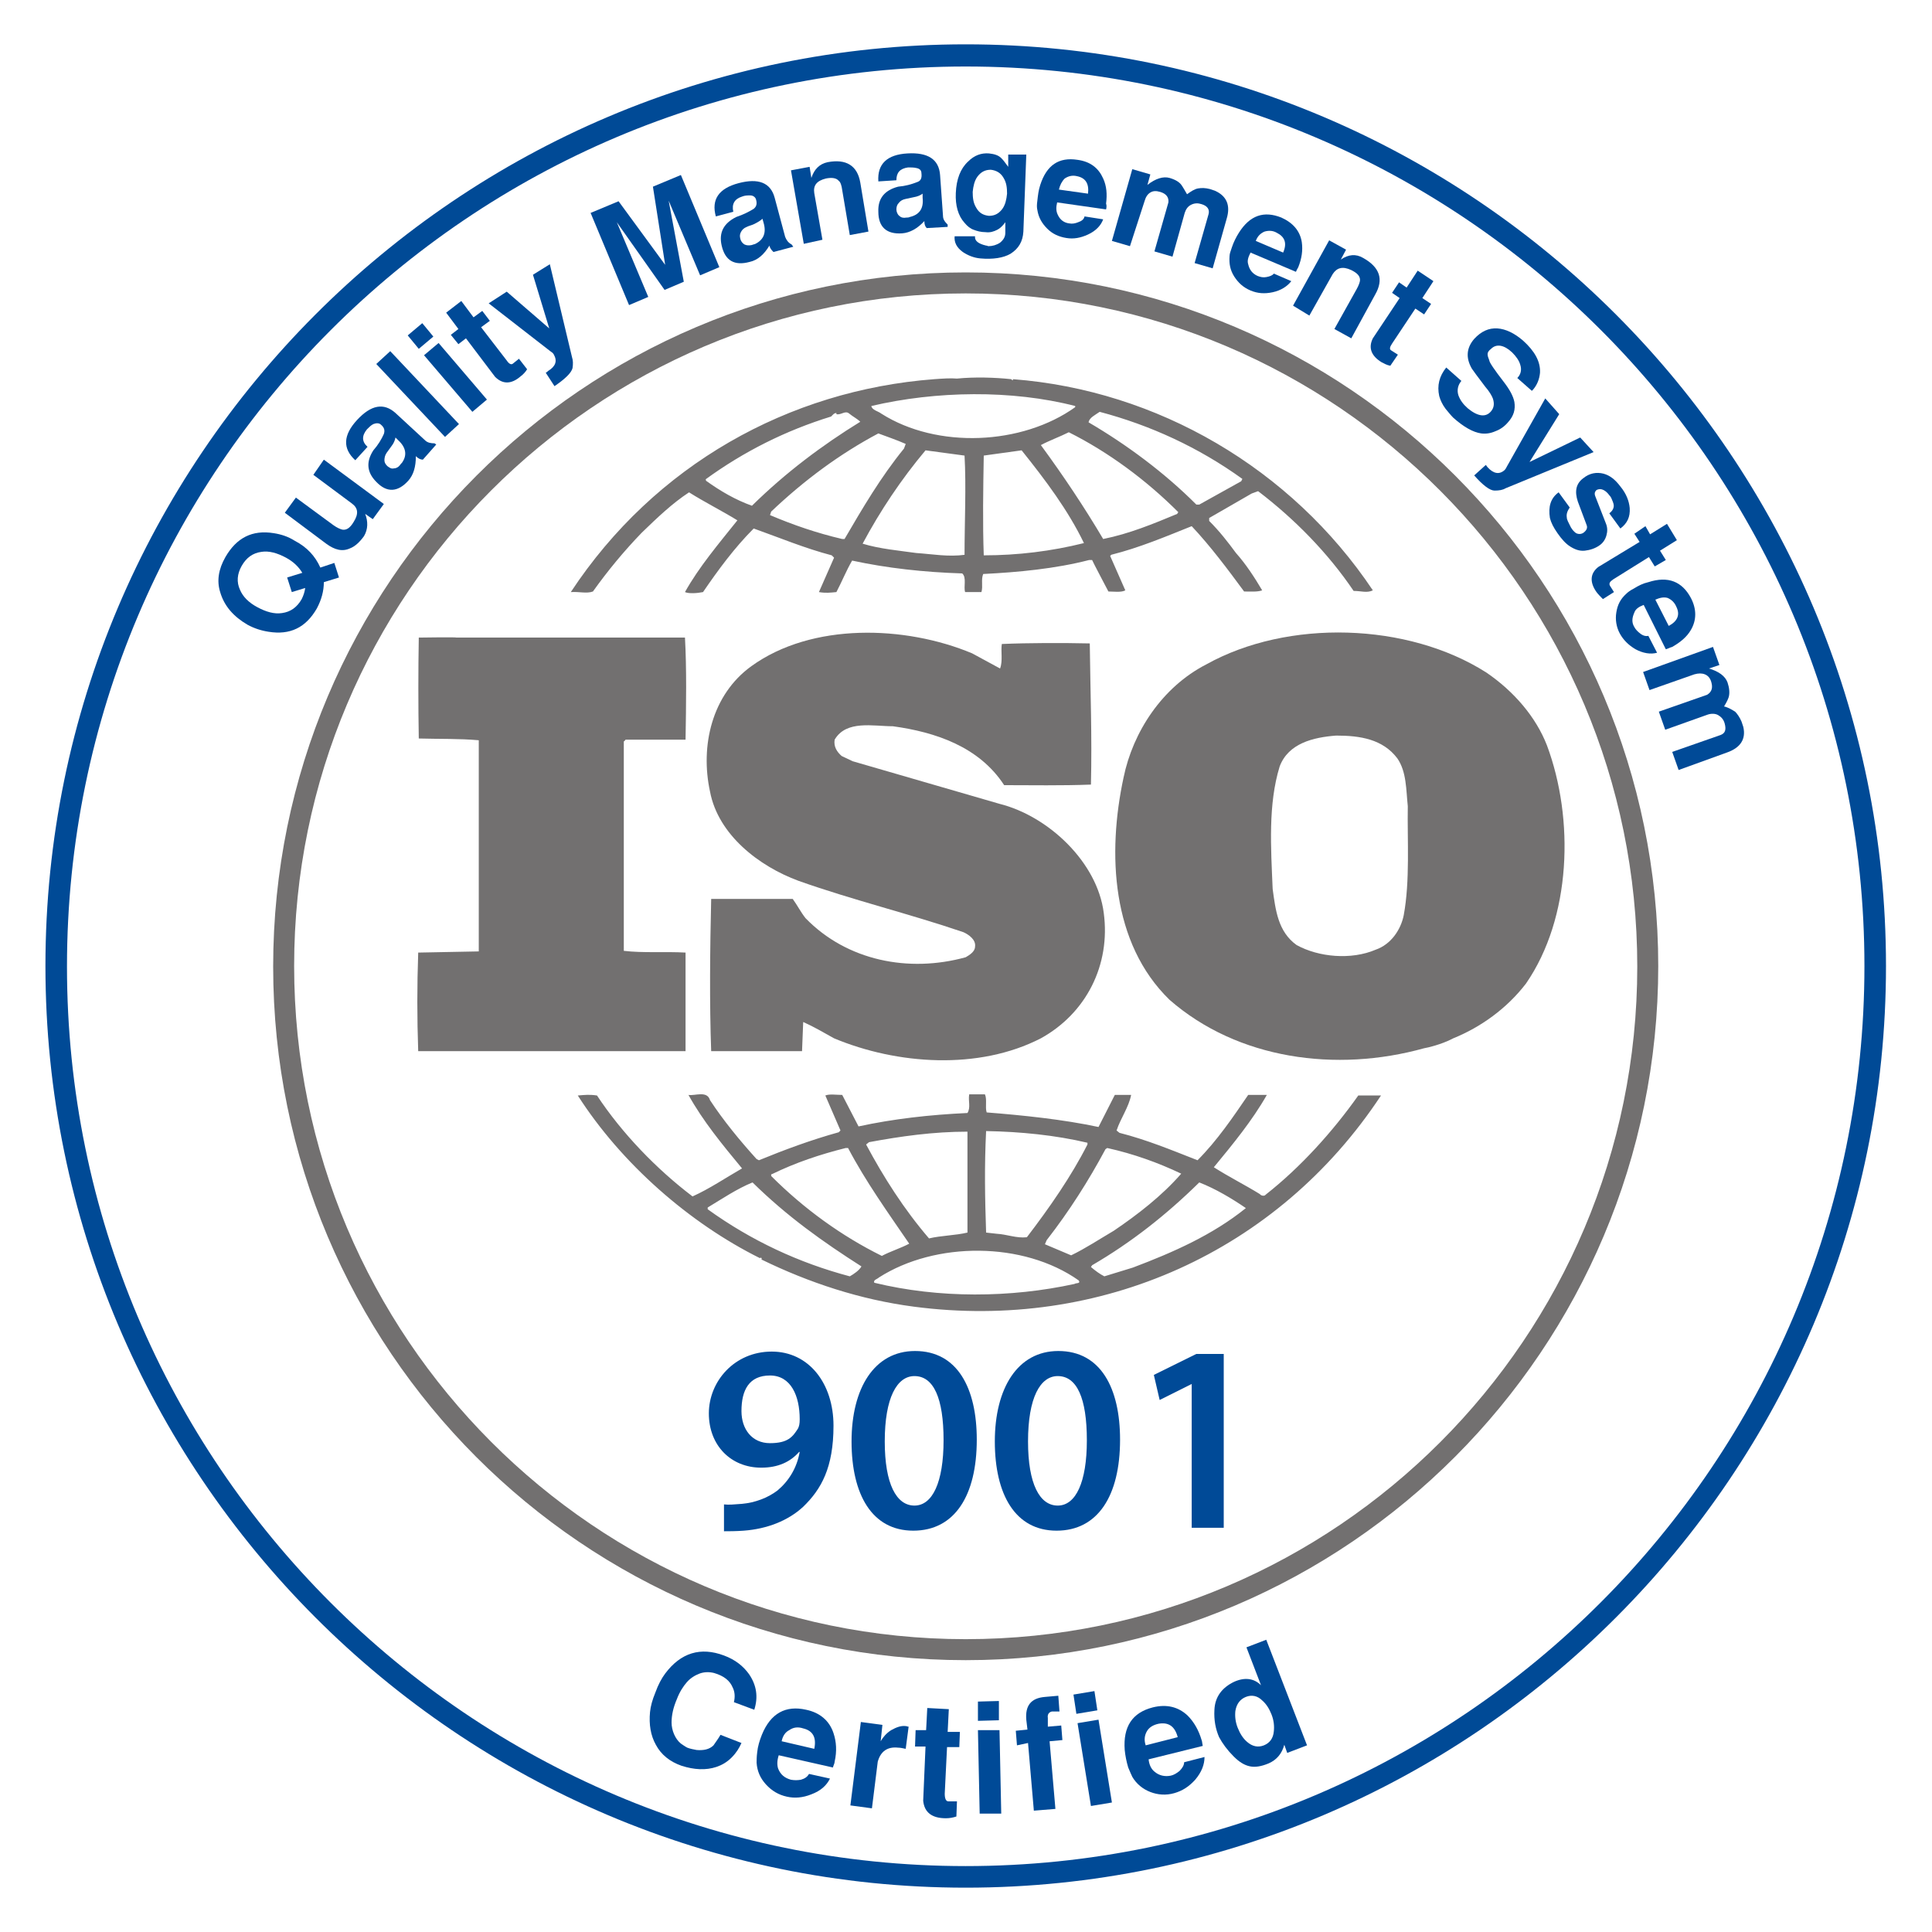
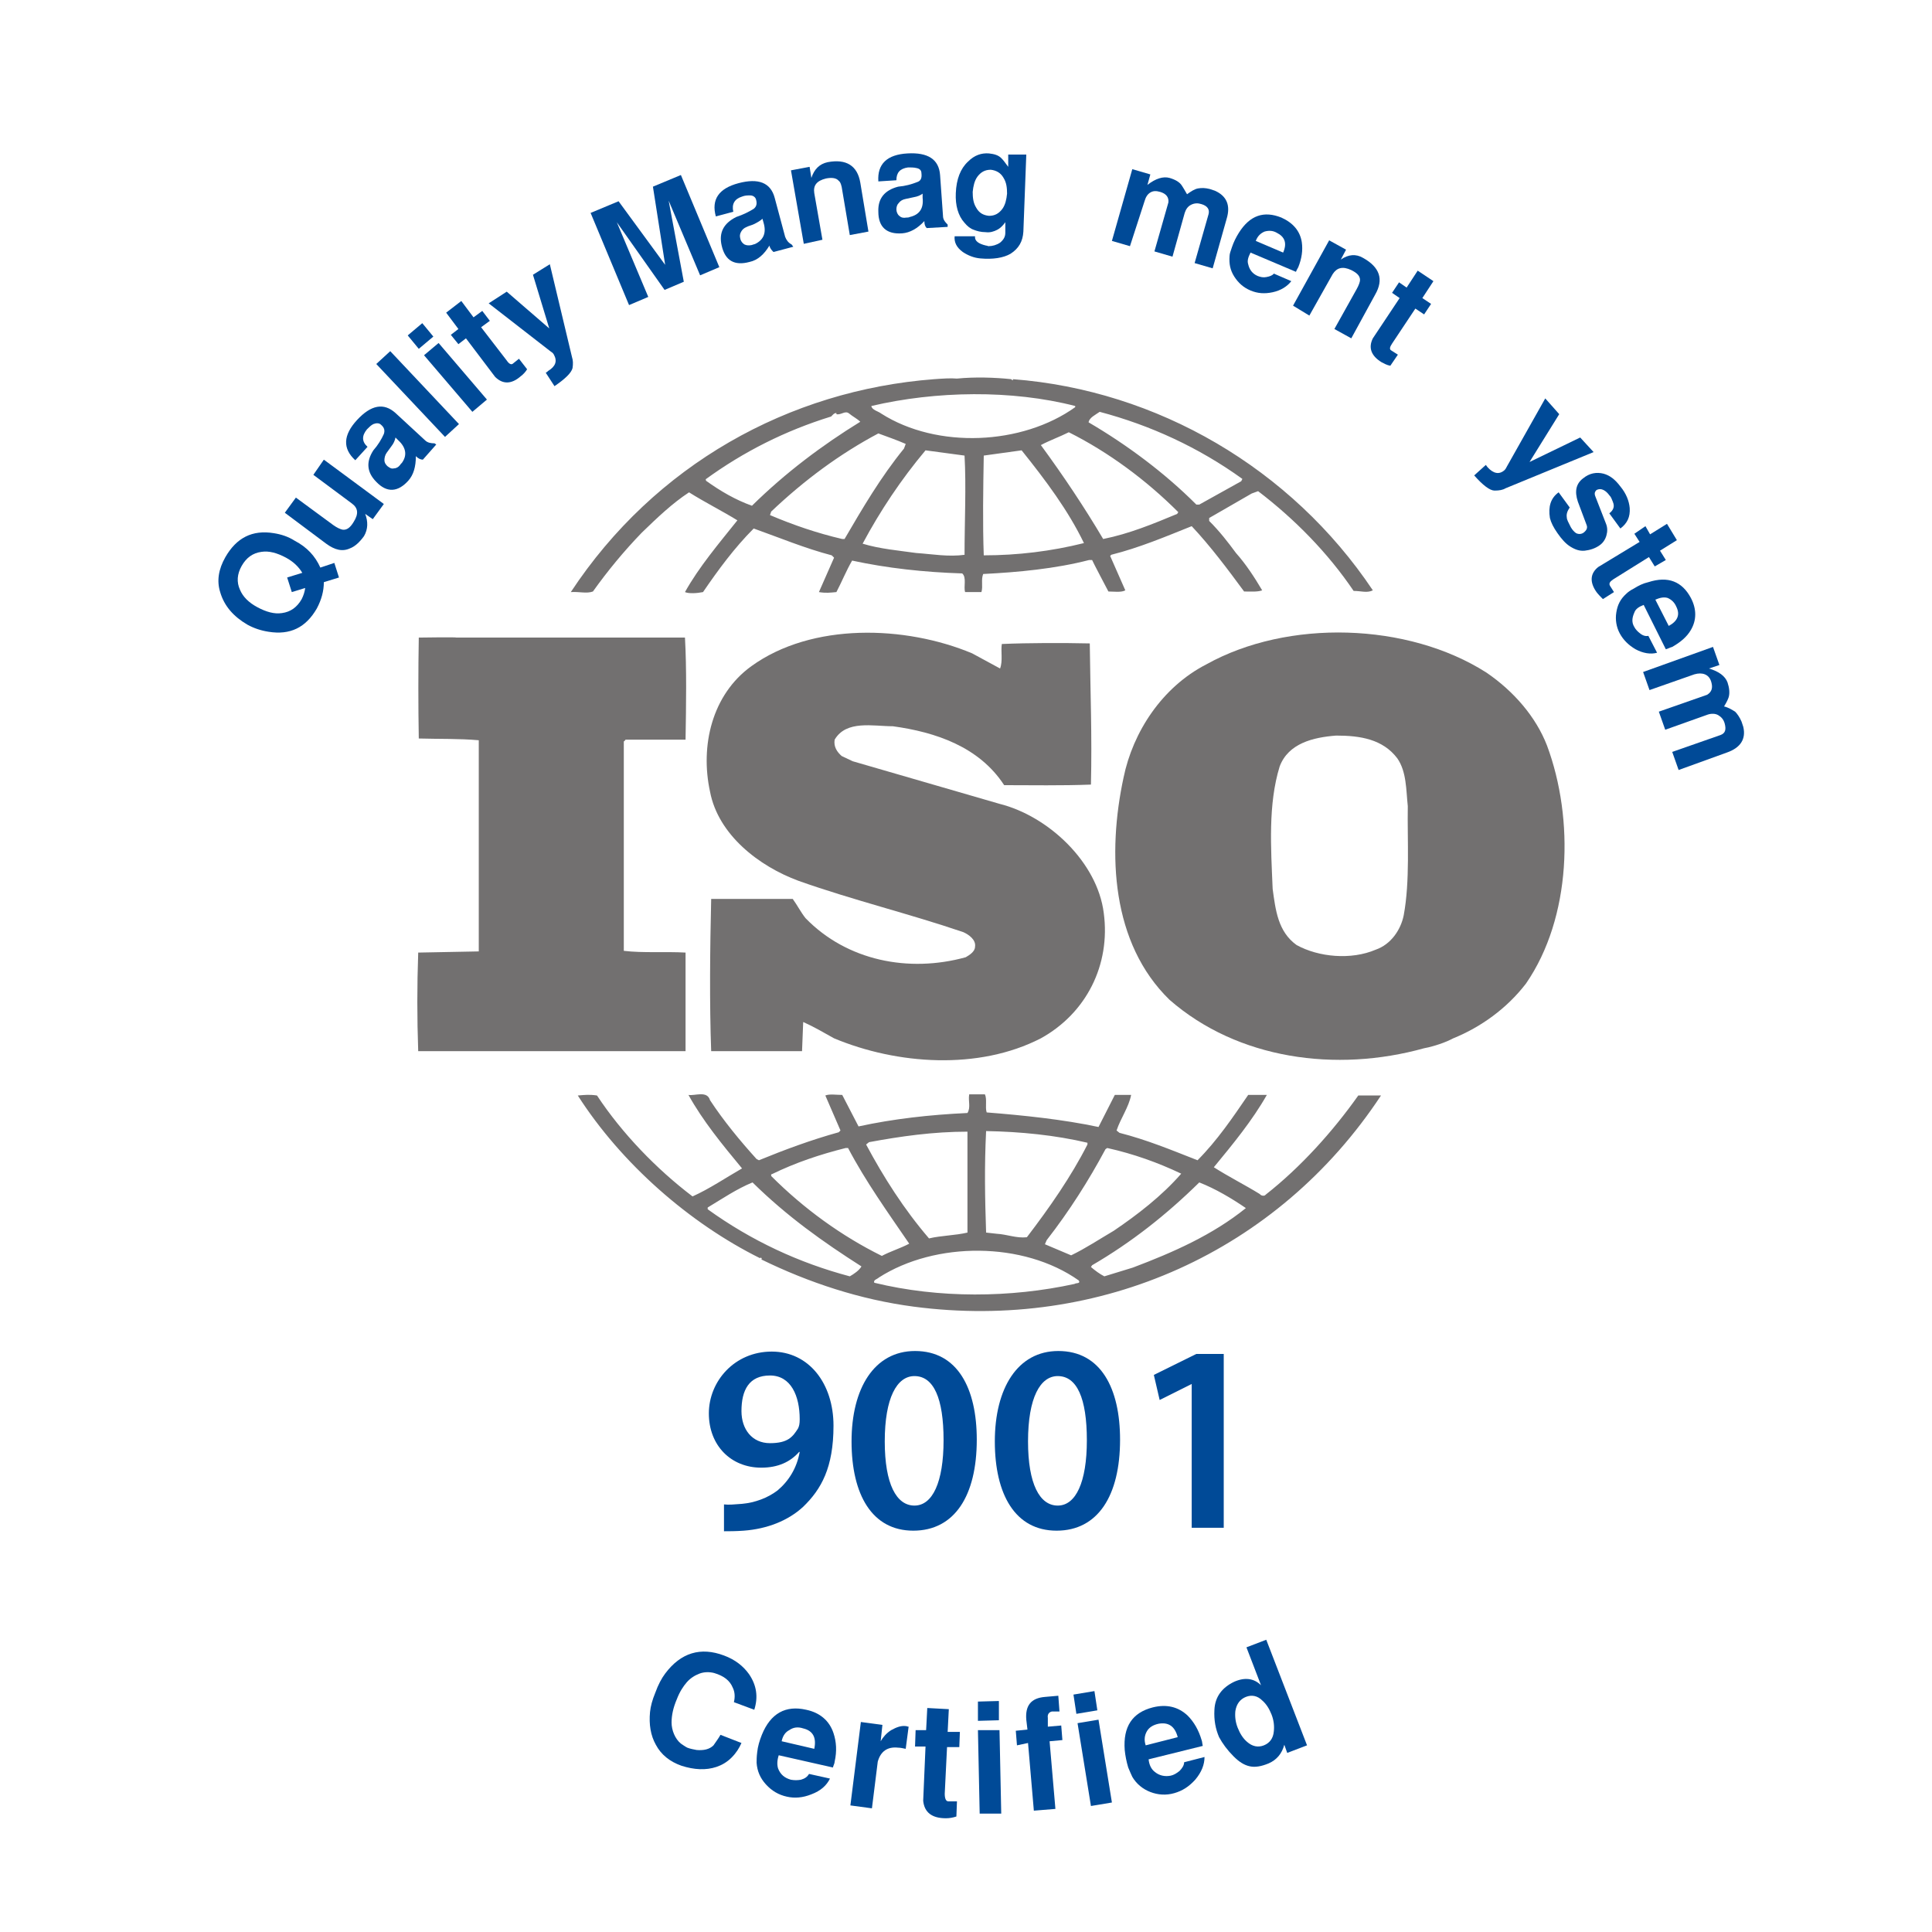
<svg xmlns="http://www.w3.org/2000/svg" width="151" height="151" viewBox="0 0 151 151" fill="none">
  <path d="M120.909 58.266C120.044 56.032 118.314 54.026 116.175 52.567C110.029 48.646 100.652 48.373 94.278 51.929C90.819 53.707 88.542 57.218 87.814 60.774C86.539 66.701 86.858 73.722 91.41 78.144C96.737 82.795 104.43 83.843 111.304 81.928C111.623 81.883 112.67 81.609 113.398 81.245L113.58 81.153C115.72 80.287 117.768 78.828 119.27 76.868C122.821 71.716 123.049 64.011 120.909 58.266ZM109.711 71.534C109.483 72.673 108.709 73.813 107.525 74.223C105.614 75.044 103.064 74.816 101.334 73.859C99.878 72.81 99.695 71.123 99.468 69.482C99.331 66.245 99.104 62.871 100.014 59.908C100.697 58.084 102.655 57.628 104.43 57.491C106.296 57.491 108.072 57.765 109.21 59.269C109.938 60.318 109.893 61.731 110.029 63.008C109.984 65.652 110.211 68.844 109.711 71.534Z" fill="#727070" />
  <path d="M53.581 74.451C52.033 74.36 50.258 74.497 48.755 74.315V57.947C48.801 57.947 48.892 57.81 48.892 57.81H53.581C53.626 55.12 53.672 52.248 53.535 49.832H35.69C35.69 49.786 32.731 49.832 32.731 49.832C32.686 52.294 32.686 55.212 32.731 57.719C34.324 57.765 35.872 57.719 37.42 57.856V74.36C37.374 74.36 32.686 74.451 32.686 74.451C32.594 77.05 32.594 79.558 32.686 82.156H53.581V74.451Z" fill="#727070" />
  <path d="M106.16 85.621C104.157 88.448 101.653 91.229 98.922 93.372C98.831 93.509 98.558 93.463 98.466 93.326C97.283 92.597 96.008 91.959 94.87 91.229C96.372 89.405 97.875 87.582 99.013 85.576H97.556C96.372 87.308 95.143 89.132 93.596 90.682C91.501 89.861 89.635 89.086 87.495 88.539L87.268 88.357C87.586 87.399 88.224 86.533 88.406 85.576H87.131L85.857 88.083C83.08 87.491 79.984 87.171 77.116 86.944C76.98 86.533 77.162 85.941 76.98 85.53H75.75C75.659 86.077 75.887 86.533 75.614 86.989C72.655 87.126 69.832 87.445 67.101 88.038L65.826 85.576C65.371 85.576 64.825 85.485 64.506 85.621L65.69 88.357L65.553 88.494C63.414 89.086 61.32 89.861 59.317 90.682L59.135 90.591C57.814 89.132 56.54 87.582 55.493 85.986C55.265 85.211 54.309 85.667 53.808 85.576C54.946 87.627 56.449 89.451 57.996 91.32C56.722 92.05 55.447 92.916 54.127 93.509C51.305 91.366 48.619 88.585 46.661 85.621C46.069 85.53 45.705 85.576 45.159 85.621C48.573 90.956 53.899 95.606 59.408 98.341C59.408 98.341 59.408 98.296 59.453 98.296C59.499 98.296 59.59 98.387 59.499 98.433C63.232 100.256 67.238 101.578 71.426 102.126C85.993 104.04 99.878 97.84 107.935 85.621C107.252 85.621 106.661 85.621 106.16 85.621ZM86.403 89.816L86.539 89.725C88.588 90.18 90.5 90.864 92.321 91.731C90.819 93.463 88.861 94.968 87.04 96.199C85.948 96.837 84.855 97.566 83.717 98.114L81.668 97.247L81.805 96.928C83.58 94.648 85.083 92.278 86.403 89.816ZM77.071 88.402C79.757 88.448 82.488 88.722 84.992 89.314V89.451C83.717 91.959 82.033 94.375 80.257 96.7C79.438 96.791 78.709 96.472 77.89 96.427L77.071 96.335C76.98 93.6 76.934 91.183 77.071 88.402ZM67.921 89.269C70.379 88.813 72.928 88.448 75.614 88.448V96.335C74.658 96.563 73.565 96.563 72.609 96.791C70.652 94.512 69.058 92.004 67.693 89.451L67.921 89.269ZM60.318 91.776C62.185 90.864 64.097 90.226 66.1 89.725H66.282C67.647 92.323 69.377 94.74 71.062 97.202C70.379 97.566 69.605 97.794 68.922 98.159C65.781 96.609 62.822 94.466 60.273 91.913V91.776H60.318ZM66.418 99.755C62.458 98.706 58.725 96.974 55.311 94.512V94.375C56.449 93.691 57.587 92.916 58.816 92.415C61.502 95.059 64.324 97.065 67.329 98.98C67.147 99.299 66.737 99.572 66.418 99.755ZM83.99 100.347C78.983 101.442 73.383 101.487 68.33 100.256C68.239 100.028 68.558 99.983 68.694 99.846C73.11 97.019 79.984 97.019 84.309 100.074C84.491 100.347 84.081 100.256 83.99 100.347ZM88.542 99.071L86.312 99.755C85.948 99.572 85.583 99.299 85.265 99.025L85.356 98.888C88.406 97.111 91.137 94.968 93.732 92.415C95.007 92.916 96.236 93.645 97.374 94.421C94.779 96.518 91.683 97.885 88.542 99.071Z" fill="#727070" />
  <path d="M46.342 46.23C47.48 44.635 48.755 43.084 50.166 41.625C51.395 40.44 52.534 39.346 53.854 38.48C55.083 39.255 56.449 39.938 57.632 40.668C56.175 42.492 54.628 44.315 53.535 46.276C53.854 46.413 54.491 46.367 54.946 46.276C56.13 44.543 57.404 42.811 58.907 41.306C60.955 42.036 62.913 42.856 65.007 43.404L65.189 43.586L64.005 46.276C64.552 46.367 64.87 46.321 65.371 46.276C65.781 45.501 66.145 44.589 66.6 43.814C69.332 44.407 72.245 44.726 75.204 44.817C75.568 45.136 75.295 45.865 75.432 46.276H76.706C76.843 45.82 76.661 45.318 76.843 44.862C79.574 44.726 82.488 44.452 85.128 43.768H85.356C85.356 43.814 86.63 46.23 86.63 46.23C87.04 46.23 87.632 46.321 87.951 46.139L86.767 43.449L86.858 43.358C89.043 42.811 91.092 41.944 93.14 41.124C94.597 42.674 95.963 44.498 97.237 46.23C97.738 46.23 98.284 46.276 98.648 46.139C98.057 45.136 97.374 44.087 96.6 43.221C95.963 42.355 95.325 41.534 94.506 40.714V40.486L97.829 38.571L98.33 38.388C101.198 40.577 103.793 43.221 105.796 46.185C106.387 46.185 106.843 46.367 107.298 46.139C100.925 36.61 90.454 30.501 79.165 29.635V29.726C79.119 29.726 79.028 29.635 79.028 29.635C77.753 29.498 76.16 29.452 74.794 29.589C74.294 29.544 73.656 29.589 73.019 29.635C61.638 30.501 51.168 36.337 44.612 46.276C45.295 46.23 45.842 46.413 46.342 46.23ZM66.008 42.127H65.826C63.869 41.671 62.002 41.033 60.181 40.258L60.273 39.984C62.867 37.522 65.644 35.471 68.649 33.875C69.377 34.148 70.06 34.376 70.788 34.696L70.652 35.06C68.831 37.294 67.42 39.711 66.008 42.127ZM75.432 43.358C74.112 43.54 72.928 43.312 71.608 43.221C70.333 43.039 68.74 42.902 67.42 42.492C68.785 39.938 70.424 37.477 72.336 35.197L75.386 35.607C75.523 38.024 75.386 40.805 75.386 43.358H75.432ZM76.888 43.404C76.797 40.941 76.843 38.16 76.888 35.607C77.844 35.471 78.891 35.334 79.847 35.197C81.714 37.522 83.489 39.893 84.718 42.446C82.169 43.084 79.529 43.404 76.888 43.404ZM92.002 40.166C90.136 40.941 88.269 41.717 86.221 42.127C84.764 39.665 83.125 37.203 81.35 34.787C82.032 34.422 82.806 34.148 83.535 33.784C86.63 35.334 89.589 37.522 92.093 40.03L92.002 40.166ZM85.948 32.188C89.908 33.236 93.686 34.969 97.101 37.431L97.01 37.613L93.732 39.437H93.504C91.001 36.929 88.041 34.741 85.082 33.009C85.128 32.644 85.629 32.416 85.948 32.188ZM84.035 31.732V31.823C79.893 34.787 73.247 35.106 68.876 32.325C68.649 32.142 68.148 32.051 68.102 31.732C73.156 30.547 79.073 30.455 84.035 31.732ZM55.128 37.477C58.133 35.288 61.411 33.647 64.961 32.553C65.098 32.416 65.189 32.279 65.371 32.279V32.37C65.735 32.462 66.054 32.051 66.373 32.325C66.646 32.553 67.01 32.735 67.237 32.963C64.278 34.787 61.411 36.929 58.77 39.528C57.496 39.072 56.312 38.388 55.174 37.568V37.477H55.128Z" fill="#727070" />
  <path d="M75.477 74.816C71.016 76.047 66.191 75.09 62.958 71.761C62.594 71.305 62.321 70.758 61.957 70.257H55.584C55.493 74.087 55.447 78.418 55.584 82.156H62.685C62.685 82.111 62.776 79.877 62.776 79.877C63.596 80.241 64.37 80.697 65.189 81.153C70.106 83.205 76.479 83.661 81.35 81.153C84.9 79.193 86.812 75.409 86.266 71.351C85.765 67.385 81.942 63.783 78.118 62.825L66.646 59.497L65.781 59.087C65.417 58.768 65.144 58.357 65.234 57.81C66.145 56.26 68.239 56.762 69.787 56.762C73.11 57.218 76.524 58.357 78.482 61.366C80.576 61.366 82.989 61.412 85.265 61.321C85.356 57.491 85.219 54.163 85.174 50.288C83.034 50.242 80.439 50.242 78.3 50.333C78.209 50.88 78.391 51.655 78.163 52.248L75.978 51.063C70.743 48.874 63.459 48.646 58.725 52.066C55.629 54.3 54.719 58.312 55.493 61.868C56.13 65.242 59.316 67.704 62.412 68.844C66.646 70.348 71.016 71.397 75.295 72.856C75.705 73.038 76.297 73.448 76.206 73.995C76.206 74.36 75.796 74.634 75.477 74.816Z" fill="#727070" />
  <path d="M56.585 117.581C56.995 117.627 57.359 117.581 57.996 117.536C58.998 117.444 59.999 117.08 60.773 116.487C61.638 115.758 62.276 114.755 62.503 113.478H62.458C61.775 114.253 60.819 114.709 59.499 114.709C57.132 114.709 55.402 112.977 55.402 110.469C55.402 107.961 57.405 105.636 60.318 105.636C63.232 105.636 65.144 108.144 65.144 111.426C65.144 114.709 64.188 116.396 62.776 117.764C61.593 118.858 59.954 119.496 58.133 119.633C57.541 119.678 56.949 119.679 56.585 119.679V117.581ZM57.951 110.287C57.951 111.7 58.77 112.794 60.181 112.794C61.593 112.794 61.957 112.293 62.367 111.654C62.458 111.472 62.503 111.29 62.503 110.925C62.503 109.101 61.82 107.505 60.181 107.505C58.543 107.505 57.951 108.645 57.951 110.287Z" fill="#004A97" />
  <path d="M76.342 112.521C76.342 116.897 74.612 119.633 71.38 119.633C68.148 119.633 66.555 116.806 66.555 112.657C66.555 108.508 68.33 105.591 71.517 105.591C74.84 105.591 76.342 108.508 76.342 112.521ZM69.15 112.657C69.15 115.986 70.06 117.672 71.471 117.672C72.882 117.672 73.747 115.849 73.747 112.566C73.747 109.284 72.973 107.551 71.471 107.551C70.106 107.551 69.15 109.238 69.15 112.657Z" fill="#004A97" />
  <path d="M87.541 112.521C87.541 116.897 85.811 119.633 82.579 119.633C79.347 119.633 77.753 116.806 77.753 112.657C77.753 108.508 79.529 105.591 82.715 105.591C86.039 105.591 87.541 108.508 87.541 112.521ZM80.348 112.657C80.348 115.986 81.259 117.672 82.67 117.672C84.081 117.672 84.946 115.849 84.946 112.566C84.946 109.284 84.172 107.551 82.67 107.551C81.304 107.551 80.348 109.238 80.348 112.657Z" fill="#004A97" />
  <path d="M93.186 108.144L90.636 109.42L90.181 107.46L93.504 105.819H95.644V119.405H93.14V108.144H93.186Z" fill="#004A97" />
-   <path d="M75.477 129.754C45.614 129.754 21.35 105.454 21.35 75.546C21.35 45.637 45.614 21.291 75.477 21.291C105.34 21.291 129.604 45.592 129.604 75.5C129.604 105.408 105.34 129.754 75.477 129.754ZM75.477 22.933C46.525 22.933 22.989 46.504 22.989 75.5C22.989 104.496 46.525 128.113 75.477 128.113C104.43 128.113 127.965 104.542 127.965 75.546C127.965 46.549 104.43 22.933 75.477 22.933Z" fill="#727070" />
-   <path d="M75.477 147.535C35.827 147.535 3.551 115.211 3.551 75.5C3.551 35.79 35.827 3.465 75.477 3.465C115.128 3.465 147.404 35.79 147.404 75.5C147.404 115.211 115.128 147.535 75.477 147.535ZM75.477 5.198C36.737 5.198 5.235 36.747 5.235 75.546C5.235 114.344 36.737 145.848 75.477 145.848C114.217 145.848 145.719 114.299 145.719 75.5C145.719 36.702 114.217 5.198 75.477 5.198Z" fill="#004A96" />
  <path d="M25.038 44.361L26.13 43.996L26.494 45.136L25.311 45.501C25.311 46.184 25.129 46.868 24.765 47.552C23.9 49.057 22.671 49.649 20.986 49.376C20.394 49.285 19.848 49.102 19.347 48.829C18.255 48.191 17.526 47.37 17.208 46.276C16.935 45.409 17.071 44.498 17.617 43.54C18.482 42.036 19.712 41.397 21.396 41.671C21.988 41.762 22.534 41.944 23.035 42.264C23.991 42.765 24.628 43.449 25.038 44.361ZM23.854 45.956L22.807 46.276L22.443 45.136L23.627 44.771C23.353 44.315 22.944 43.905 22.352 43.586C21.669 43.221 21.032 43.039 20.44 43.13C19.757 43.221 19.256 43.586 18.892 44.224C18.528 44.862 18.482 45.501 18.756 46.093C18.983 46.64 19.438 47.096 20.121 47.461C20.804 47.826 21.441 48.008 22.033 47.917C22.716 47.826 23.217 47.461 23.581 46.823C23.718 46.549 23.809 46.276 23.854 45.956Z" fill="#004A97" />
  <path d="M25.311 35.926L30 39.391L29.135 40.577L28.543 40.166C28.77 40.759 28.77 41.352 28.452 41.899C28.088 42.4 27.724 42.719 27.359 42.856C26.767 43.13 26.176 42.993 25.493 42.492L22.261 40.075L23.126 38.89L26.039 41.032C26.358 41.261 26.585 41.352 26.767 41.397C27.086 41.443 27.359 41.261 27.633 40.805C28.042 40.166 27.997 39.71 27.496 39.346L24.491 37.112L25.311 35.926Z" fill="#004A97" />
  <path d="M34.097 34.741L33.05 35.926C32.868 35.926 32.685 35.835 32.503 35.653C32.503 36.473 32.321 37.112 31.912 37.568C31.092 38.48 30.227 38.525 29.408 37.659C28.68 36.929 28.588 36.109 29.18 35.197C29.544 34.786 29.817 34.331 30 33.92C30.091 33.647 30.045 33.419 29.772 33.191C29.636 33.054 29.408 33.054 29.18 33.145C28.998 33.236 28.862 33.373 28.68 33.556C28.27 34.057 28.27 34.513 28.725 34.923L27.769 35.972C26.767 35.06 26.813 34.011 27.906 32.826C28.998 31.641 30 31.458 30.91 32.279L33.232 34.422C33.414 34.604 33.687 34.65 33.96 34.65L34.097 34.741ZM31.138 34.422L30.91 34.194C30.865 34.422 30.773 34.65 30.591 34.878C30.455 35.06 30.364 35.197 30.227 35.379C30.091 35.562 30.045 35.789 30.045 35.972C30.045 36.154 30.136 36.291 30.273 36.428C30.455 36.565 30.591 36.656 30.773 36.61C30.956 36.61 31.138 36.519 31.274 36.337C31.32 36.245 31.411 36.2 31.456 36.109C31.821 35.562 31.73 34.969 31.138 34.422Z" fill="#004A97" />
  <path d="M29.408 28.449L30.5 27.446L35.872 33.145L34.78 34.148L29.408 28.449Z" fill="#004A97" />
  <path d="M32.731 27.264L31.866 26.215L33.004 25.258L33.869 26.306L32.731 27.264ZM36.919 32.188L33.141 27.765L34.279 26.808L38.057 31.23L36.919 32.188Z" fill="#004A97" />
  <path d="M35.235 26.17L35.827 25.714L34.871 24.437L36.054 23.525L37.01 24.802L37.693 24.3L38.285 25.076L37.602 25.577L39.605 28.176C39.787 28.449 39.969 28.541 40.106 28.404L40.561 28.039L41.198 28.86C41.062 29.088 40.88 29.27 40.698 29.407C39.969 30.045 39.286 30.045 38.694 29.452L36.418 26.443L35.827 26.899L35.235 26.17Z" fill="#004A97" />
  <path d="M38.194 23.708L39.605 22.796L42.928 25.668L41.654 21.474L42.974 20.653L44.704 27.902C44.795 28.176 44.795 28.449 44.749 28.768C44.658 29.133 44.203 29.589 43.338 30.182L42.655 29.133C42.746 29.088 42.792 29.042 42.837 28.996C43.429 28.632 43.566 28.221 43.292 27.72C43.247 27.629 43.156 27.537 43.065 27.492L38.194 23.708Z" fill="#004A97" />
  <path d="M53.444 22.021L51.942 22.659L48.209 17.37L50.667 23.206L49.165 23.845L46.16 16.641L48.346 15.729L51.987 20.699L51.031 14.589L53.217 13.678L56.221 20.881L54.719 21.519L52.261 15.684L53.444 22.021Z" fill="#004A97" />
  <path d="M62.002 19.285L60.455 19.696C60.318 19.559 60.181 19.422 60.136 19.194C59.726 19.878 59.225 20.334 58.588 20.471C57.404 20.79 56.676 20.38 56.403 19.194C56.175 18.191 56.54 17.462 57.541 16.96C58.087 16.778 58.543 16.55 58.907 16.322C59.134 16.14 59.18 15.912 59.089 15.592C59.043 15.41 58.861 15.273 58.634 15.273C58.406 15.273 58.224 15.273 57.996 15.364C57.404 15.547 57.177 15.957 57.313 16.55L55.948 16.915C55.584 15.592 56.175 14.726 57.723 14.316C59.271 13.906 60.227 14.27 60.546 15.456L61.365 18.51C61.456 18.738 61.593 18.966 61.866 19.103L62.002 19.285ZM59.681 17.416L59.59 17.097C59.453 17.234 59.225 17.37 58.952 17.507C58.77 17.599 58.543 17.644 58.361 17.735C58.133 17.826 57.996 17.963 57.905 18.146C57.814 18.328 57.814 18.465 57.86 18.647C57.905 18.875 58.042 19.012 58.178 19.103C58.361 19.194 58.543 19.194 58.77 19.149C58.861 19.103 58.952 19.103 59.043 19.057C59.681 18.738 59.908 18.191 59.681 17.416Z" fill="#004A97" />
  <path d="M62.822 19.057L61.82 13.313L63.277 13.039L63.414 13.905C63.641 13.222 64.051 12.811 64.688 12.675C66.145 12.401 67.01 12.948 67.238 14.27L67.875 18.1L66.418 18.373L65.826 14.863C65.781 14.498 65.69 14.225 65.553 14.133C65.371 13.905 65.007 13.86 64.552 13.951C63.823 14.133 63.55 14.498 63.641 15.091L64.279 18.738L62.822 19.057Z" fill="#004A97" />
  <path d="M74.02 17.735L72.427 17.826C72.291 17.69 72.245 17.507 72.245 17.279C71.699 17.872 71.107 18.191 70.515 18.237C69.286 18.328 68.649 17.735 68.649 16.55C68.603 15.501 69.15 14.863 70.197 14.589C70.743 14.544 71.244 14.407 71.699 14.225C71.972 14.133 72.063 13.906 72.017 13.541C72.017 13.313 71.881 13.176 71.608 13.13C71.426 13.085 71.198 13.085 70.971 13.085C70.333 13.176 70.06 13.495 70.06 14.088L68.649 14.179C68.558 12.811 69.332 12.082 70.925 11.991C72.518 11.899 73.383 12.447 73.474 13.678L73.702 16.869C73.702 17.143 73.838 17.325 74.066 17.553V17.735H74.02ZM72.109 15.456V15.136C71.927 15.273 71.699 15.364 71.426 15.41C71.198 15.456 71.016 15.501 70.788 15.547C70.561 15.592 70.379 15.684 70.242 15.866C70.106 16.003 70.06 16.185 70.06 16.367C70.06 16.55 70.151 16.778 70.288 16.869C70.424 17.006 70.606 17.051 70.834 17.006C70.925 17.006 71.016 17.006 71.107 16.96C71.881 16.778 72.2 16.276 72.109 15.456Z" fill="#004A97" />
  <path d="M78.8 12.082H80.212C80.212 12.127 79.984 18.1 79.984 18.1C79.939 18.875 79.62 19.422 78.983 19.832C78.436 20.152 77.617 20.288 76.615 20.197C76.115 20.152 75.659 19.969 75.25 19.696C74.749 19.331 74.567 18.921 74.612 18.465H76.206C76.16 18.829 76.479 19.057 77.071 19.194C77.162 19.194 77.207 19.24 77.253 19.24C77.571 19.24 77.89 19.148 78.163 18.966C78.436 18.738 78.573 18.51 78.573 18.191V17.37C78.345 17.69 78.118 17.872 77.936 17.963C77.662 18.1 77.389 18.191 77.025 18.145C76.661 18.145 76.342 18.054 76.115 17.963C75.841 17.872 75.614 17.69 75.386 17.416C74.885 16.869 74.658 16.048 74.703 15.091C74.749 13.997 75.068 13.176 75.659 12.629C76.16 12.127 76.706 11.945 77.298 11.991C77.708 12.036 78.027 12.127 78.254 12.355C78.482 12.583 78.482 12.629 78.8 13.039V12.082ZM77.435 13.267C76.98 13.267 76.661 13.45 76.388 13.814C76.16 14.133 76.069 14.544 76.023 15C76.023 15.456 76.069 15.866 76.297 16.231C76.524 16.641 76.843 16.823 77.298 16.869C77.753 16.869 78.072 16.687 78.345 16.322C78.573 16.003 78.664 15.592 78.709 15.136C78.709 14.681 78.664 14.27 78.436 13.905C78.209 13.495 77.844 13.313 77.435 13.267Z" fill="#004A97" />
-   <path d="M86.448 16.367L82.624 15.82C82.533 16.185 82.533 16.504 82.67 16.778C82.852 17.188 83.171 17.416 83.58 17.462C83.808 17.507 84.036 17.462 84.263 17.37C84.536 17.279 84.719 17.142 84.764 16.915L86.221 17.142C86.039 17.644 85.629 18.054 85.037 18.328C84.445 18.602 83.899 18.693 83.353 18.602C82.761 18.51 82.26 18.282 81.85 17.872C81.441 17.462 81.168 17.006 81.077 16.413C81.031 16.231 81.031 16.003 81.077 15.684C81.122 15.273 81.168 14.863 81.304 14.453C81.805 12.902 82.761 12.264 84.218 12.492C85.219 12.629 85.856 13.13 86.221 13.951C86.494 14.544 86.539 15.182 86.448 15.912C86.494 16.048 86.494 16.185 86.448 16.367ZM82.761 14.817L85.037 15.136C85.128 14.361 84.855 13.905 84.172 13.769C83.808 13.678 83.489 13.769 83.216 13.951C82.989 14.179 82.852 14.453 82.761 14.817Z" fill="#004A97" />
  <path d="M88.315 19.24L86.904 18.829L88.497 13.222L89.908 13.632L89.68 14.453C90.318 13.951 90.91 13.769 91.41 13.906C91.866 14.042 92.184 14.225 92.366 14.498C92.457 14.635 92.594 14.863 92.776 15.182C93.095 14.954 93.368 14.772 93.641 14.726C93.914 14.681 94.187 14.681 94.551 14.772C94.688 14.817 94.825 14.863 94.961 14.909C95.872 15.319 96.19 16.048 95.872 17.097L94.779 20.972L93.368 20.562L94.46 16.732C94.551 16.367 94.369 16.094 93.914 15.957C93.641 15.866 93.368 15.866 93.095 16.003C92.822 16.14 92.685 16.367 92.594 16.641L91.638 20.06L90.227 19.65L91.319 15.82C91.365 15.41 91.137 15.136 90.682 15C90.363 14.909 90.136 14.909 89.908 15.045C89.68 15.182 89.544 15.41 89.453 15.729L88.315 19.24Z" fill="#004A97" />
  <path d="M101.289 21.246L97.738 19.741C97.556 20.106 97.465 20.38 97.556 20.653C97.647 21.063 97.874 21.383 98.284 21.565C98.512 21.656 98.74 21.702 98.967 21.656C99.24 21.61 99.468 21.519 99.559 21.383L100.925 21.975C100.606 22.386 100.105 22.705 99.468 22.841C98.831 22.978 98.284 22.933 97.738 22.705C97.192 22.477 96.782 22.112 96.463 21.61C96.145 21.109 96.054 20.608 96.099 20.015C96.099 19.832 96.19 19.605 96.281 19.331C96.418 18.921 96.6 18.556 96.828 18.191C97.692 16.823 98.785 16.459 100.151 17.006C101.061 17.416 101.607 18.054 101.744 18.921C101.835 19.559 101.744 20.197 101.471 20.881C101.425 20.972 101.334 21.109 101.289 21.246ZM98.148 18.829L100.287 19.741C100.606 19.012 100.424 18.51 99.787 18.191C99.468 18.009 99.149 18.009 98.831 18.1C98.512 18.237 98.284 18.465 98.148 18.829Z" fill="#004A97" />
  <path d="M101.061 23.89L103.884 18.784L105.204 19.513L104.794 20.288C105.386 19.878 105.978 19.832 106.524 20.152C107.844 20.881 108.163 21.839 107.48 23.024L105.613 26.443L104.293 25.714L106.023 22.614C106.205 22.294 106.296 22.021 106.296 21.884C106.296 21.565 106.069 21.337 105.613 21.109C104.931 20.79 104.475 20.927 104.157 21.428L102.336 24.665L101.061 23.89Z" fill="#004A97" />
  <path d="M109.346 22.066L109.938 22.477L110.803 21.154L112.032 21.975L111.167 23.297L111.85 23.753L111.304 24.574L110.621 24.118L108.8 26.854C108.618 27.127 108.572 27.309 108.755 27.401L109.255 27.72L108.664 28.586C108.39 28.54 108.163 28.404 107.981 28.312C107.161 27.811 106.934 27.173 107.298 26.443L109.392 23.297L108.8 22.887L109.346 22.066Z" fill="#004A97" />
-   <path d="M119.726 30.547L118.588 29.544C118.861 29.27 118.952 28.905 118.815 28.495C118.724 28.176 118.497 27.857 118.178 27.538C117.541 26.945 116.949 26.854 116.539 27.264C116.357 27.401 116.266 27.538 116.266 27.674C116.266 27.811 116.311 27.948 116.402 28.176C116.402 28.312 116.767 28.86 117.541 29.863C117.996 30.455 118.269 30.957 118.36 31.413C118.451 32.005 118.314 32.507 117.859 33.008C117.586 33.328 117.267 33.556 116.903 33.692C116.493 33.875 116.129 33.92 115.765 33.875C115.128 33.784 114.399 33.373 113.58 32.644C113.398 32.461 113.216 32.233 112.988 31.96C112.715 31.595 112.579 31.276 112.487 30.957C112.305 30.136 112.487 29.407 113.034 28.723L114.217 29.771C113.944 30.091 113.853 30.501 113.99 30.911C114.126 31.276 114.354 31.595 114.718 31.914C115.492 32.553 116.129 32.644 116.539 32.142C116.767 31.869 116.812 31.55 116.676 31.139C116.585 30.911 116.402 30.592 116.084 30.227C115.492 29.452 115.128 28.951 115.037 28.814C114.536 27.948 114.627 27.173 115.219 26.489C115.765 25.896 116.357 25.623 117.04 25.668C117.677 25.714 118.36 26.033 119.043 26.626C119.953 27.446 120.408 28.267 120.363 29.133C120.317 29.635 120.135 30.091 119.817 30.455C119.771 30.501 119.726 30.547 119.726 30.547Z" fill="#004A97" />
  <path d="M120.773 31.139L121.865 32.37L119.544 36.109L123.504 34.194L124.551 35.334L117.677 38.16C117.449 38.297 117.176 38.343 116.812 38.343C116.448 38.343 115.902 37.932 115.219 37.157L116.129 36.337C116.175 36.382 116.22 36.473 116.266 36.519C116.721 37.02 117.176 37.112 117.586 36.747C117.677 36.656 117.723 36.565 117.768 36.473L120.773 31.139Z" fill="#004A97" />
  <path d="M121.82 38.479L122.685 39.665C122.503 39.938 122.412 40.166 122.457 40.44C122.457 40.622 122.594 40.85 122.776 41.215C122.912 41.443 123.049 41.58 123.185 41.671C123.368 41.762 123.595 41.762 123.777 41.625C124.005 41.443 124.096 41.261 124.005 41.032L123.322 39.209C123.049 38.388 123.185 37.795 123.732 37.385C124.232 36.975 124.779 36.884 125.325 37.02C125.826 37.157 126.235 37.476 126.645 38.023C127.1 38.571 127.328 39.163 127.374 39.71C127.419 40.394 127.191 40.896 126.645 41.306L125.78 40.121C125.962 39.984 126.053 39.847 126.099 39.71C126.144 39.574 126.144 39.437 126.053 39.209C125.962 38.981 125.917 38.844 125.78 38.707C125.644 38.525 125.507 38.388 125.325 38.297C125.143 38.206 124.961 38.206 124.779 38.297C124.642 38.434 124.597 38.571 124.688 38.798L125.507 40.896C125.644 41.215 125.644 41.534 125.553 41.853C125.462 42.172 125.279 42.446 125.006 42.628C124.688 42.856 124.278 42.993 123.868 43.039C123.459 43.084 123.094 42.947 122.73 42.719C122.366 42.492 122.047 42.127 121.729 41.671C121.41 41.215 121.228 40.85 121.137 40.485C121 39.619 121.182 38.935 121.82 38.479Z" fill="#004A97" />
  <path d="M128.603 41.124L128.967 41.762L130.287 40.941L131.061 42.218L129.741 43.039L130.196 43.768L129.331 44.27L128.876 43.54L126.099 45.273C125.826 45.455 125.735 45.592 125.826 45.774L126.144 46.276L125.279 46.823C125.097 46.64 124.915 46.458 124.779 46.276C124.232 45.501 124.278 44.817 124.915 44.315L128.147 42.355L127.738 41.717L128.603 41.124Z" fill="#004A97" />
  <path d="M130.196 50.744L128.466 47.279C128.102 47.415 127.829 47.598 127.738 47.871C127.556 48.282 127.51 48.646 127.738 49.011C127.829 49.194 128.011 49.376 128.193 49.513C128.421 49.695 128.648 49.741 128.83 49.695L129.513 51.017C129.012 51.154 128.421 51.063 127.829 50.744C127.282 50.425 126.873 50.014 126.6 49.513C126.327 49.011 126.235 48.418 126.327 47.871C126.418 47.279 126.645 46.823 127.1 46.412C127.237 46.276 127.419 46.139 127.692 46.002C128.056 45.774 128.421 45.592 128.83 45.501C130.378 44.999 131.471 45.455 132.153 46.732C132.609 47.598 132.609 48.464 132.153 49.239C131.835 49.786 131.334 50.197 130.697 50.561C130.515 50.607 130.378 50.698 130.196 50.744ZM129.377 46.868L130.424 48.92C131.106 48.555 131.334 48.054 131.015 47.415C130.879 47.096 130.651 46.868 130.333 46.732C130.014 46.64 129.695 46.732 129.377 46.868Z" fill="#004A97" />
  <path d="M128.921 53.935L128.421 52.522L133.883 50.561L134.384 51.975L133.565 52.248C134.339 52.476 134.839 52.841 135.021 53.342C135.158 53.753 135.203 54.163 135.112 54.482C135.067 54.619 134.976 54.847 134.748 55.212C135.112 55.303 135.386 55.485 135.613 55.622C135.795 55.804 135.977 56.078 136.114 56.397C136.159 56.534 136.205 56.671 136.25 56.807C136.478 57.765 136.023 58.449 134.976 58.813L131.197 60.181L130.697 58.768L134.475 57.446C134.839 57.309 134.93 57.035 134.794 56.534C134.703 56.215 134.521 56.032 134.293 55.895C134.065 55.759 133.747 55.759 133.474 55.85L130.15 57.035L129.65 55.622L133.428 54.3C133.792 54.072 133.883 53.753 133.747 53.297C133.656 52.978 133.474 52.795 133.246 52.704C133.018 52.613 132.745 52.613 132.427 52.704L128.921 53.935Z" fill="#004A97" />
  <path d="M56.312 135.59L57.951 136.228C57.769 136.639 57.541 137.003 57.177 137.368C56.813 137.733 56.403 137.961 55.993 138.098C55.174 138.371 54.263 138.326 53.262 138.006C52.352 137.687 51.669 137.14 51.259 136.365C50.849 135.636 50.713 134.769 50.804 133.812C50.849 133.356 50.986 132.855 51.213 132.307C51.441 131.669 51.714 131.168 51.987 130.803C53.216 129.162 54.764 128.706 56.585 129.39C57.45 129.709 58.087 130.21 58.543 130.848C59.134 131.715 59.271 132.627 58.952 133.63L57.359 133.037C57.45 132.672 57.45 132.262 57.268 131.897C57.04 131.35 56.585 130.985 55.811 130.757C55.447 130.666 55.037 130.666 54.673 130.803C54.309 130.94 53.945 131.168 53.672 131.487C53.398 131.806 53.125 132.216 52.898 132.809C52.625 133.447 52.488 134.04 52.488 134.633C52.488 135.225 52.761 135.909 53.216 136.274C53.353 136.365 53.535 136.502 53.717 136.593C53.945 136.684 54.218 136.73 54.446 136.775C54.992 136.821 55.447 136.73 55.766 136.411C55.948 136.137 56.13 135.909 56.312 135.59Z" fill="#004A97" />
  <path d="M65.098 138.143L60.864 137.186C60.728 137.596 60.728 137.961 60.819 138.234C61.001 138.69 61.319 138.964 61.82 139.1C62.093 139.146 62.321 139.146 62.594 139.1C62.913 139.009 63.095 138.873 63.231 138.645L64.87 139.009C64.597 139.556 64.142 139.967 63.414 140.24C62.731 140.514 62.093 140.559 61.502 140.423C60.864 140.286 60.318 139.967 59.863 139.465C59.407 138.964 59.18 138.417 59.134 137.778C59.134 137.596 59.134 137.322 59.18 136.958C59.225 136.502 59.362 136.046 59.544 135.59C60.227 133.903 61.411 133.265 63.004 133.629C64.096 133.857 64.825 134.496 65.143 135.453C65.371 136.137 65.417 136.866 65.234 137.687C65.234 137.824 65.143 137.961 65.098 138.143ZM61.092 136.091L63.641 136.684C63.823 135.818 63.55 135.271 62.776 135.088C62.367 134.952 62.002 134.997 61.684 135.225C61.411 135.362 61.183 135.636 61.092 136.091Z" fill="#004A97" />
  <path d="M66.464 141.107L67.283 134.587L68.967 134.815L68.831 136.091C69.013 135.772 69.286 135.453 69.65 135.225C70.06 134.997 70.424 134.86 70.788 134.906C70.879 134.906 70.925 134.952 71.016 134.952L70.788 136.684C70.561 136.639 70.379 136.593 70.197 136.593C69.377 136.502 68.831 136.866 68.603 137.687L68.148 141.334L66.464 141.107Z" fill="#004A97" />
  <path d="M71.562 135.225H72.382C72.382 135.271 72.473 133.493 72.473 133.493L74.157 133.584L74.066 135.362H75.022C75.022 135.408 74.977 136.547 74.977 136.547H74.02C74.02 136.502 73.838 140.195 73.838 140.195C73.838 140.559 73.929 140.787 74.112 140.787H74.794C74.794 140.833 74.749 141.973 74.749 141.973C74.476 142.064 74.203 142.11 73.929 142.11C72.837 142.11 72.245 141.654 72.154 140.742L72.336 136.502H71.517C71.517 136.456 71.562 135.225 71.562 135.225Z" fill="#004A97" />
  <path d="M76.433 134.496V132.991C76.388 132.991 78.072 132.946 78.072 132.946V134.45C78.118 134.45 76.433 134.496 76.433 134.496ZM76.57 141.79L76.433 135.225H78.118C78.118 135.18 78.254 141.745 78.254 141.745H76.57V141.79Z" fill="#004A97" />
  <path d="M79.483 136.411L79.392 135.271L80.303 135.18L80.212 134.405C80.121 133.31 80.576 132.718 81.668 132.627L82.715 132.535L82.806 133.766H82.215C81.987 133.812 81.85 133.994 81.896 134.268V134.952C81.942 134.952 82.943 134.861 82.943 134.861L83.034 136L82.033 136.092L82.488 141.38L80.803 141.517L80.348 136.228L79.483 136.411Z" fill="#004A97" />
  <path d="M84.127 133.949L83.899 132.444L85.538 132.171L85.766 133.675L84.127 133.949ZM85.265 141.152L84.218 134.678L85.856 134.405L86.904 140.879L85.265 141.152Z" fill="#004A97" />
  <path d="M94.005 136.456L89.772 137.505C89.817 137.961 89.999 138.28 90.227 138.462C90.591 138.781 91.046 138.872 91.501 138.781C91.729 138.736 91.957 138.599 92.184 138.417C92.412 138.189 92.548 137.961 92.548 137.733L94.142 137.322C94.142 137.915 93.914 138.508 93.413 139.1C92.913 139.648 92.412 139.967 91.775 140.149C91.137 140.331 90.5 140.286 89.908 140.058C89.316 139.83 88.816 139.42 88.497 138.872C88.406 138.69 88.315 138.462 88.178 138.143C88.042 137.687 87.951 137.231 87.905 136.775C87.769 134.952 88.497 133.857 90.09 133.447C91.183 133.174 92.093 133.401 92.822 134.085C93.322 134.587 93.686 135.225 93.914 136C93.96 136.091 93.96 136.274 94.005 136.456ZM89.544 136.411L92.048 135.772C91.82 134.906 91.319 134.587 90.545 134.724C90.136 134.815 89.817 134.997 89.635 135.316C89.453 135.635 89.407 136 89.544 136.411Z" fill="#004A97" />
  <path d="M98.967 128.158L102.154 136.411L100.606 137.003L100.378 136.365C100.196 137.049 99.787 137.55 99.149 137.824C98.603 138.052 98.102 138.143 97.692 138.052C97.237 137.961 96.828 137.687 96.418 137.277C95.917 136.775 95.553 136.274 95.28 135.772C95.007 135.134 94.87 134.45 94.916 133.629C94.961 132.626 95.507 131.897 96.463 131.441C97.283 131.076 98.011 131.167 98.558 131.715L97.419 128.751L98.967 128.158ZM97.374 132.626C96.919 132.809 96.645 133.174 96.554 133.721C96.509 134.131 96.554 134.587 96.737 135.043C96.919 135.499 97.146 135.863 97.465 136.137C97.875 136.502 98.33 136.593 98.785 136.411C99.24 136.228 99.513 135.863 99.559 135.316C99.605 134.906 99.559 134.45 99.377 133.994C99.195 133.538 98.967 133.174 98.648 132.9C98.284 132.535 97.829 132.444 97.374 132.626Z" fill="#004A97" />
</svg>